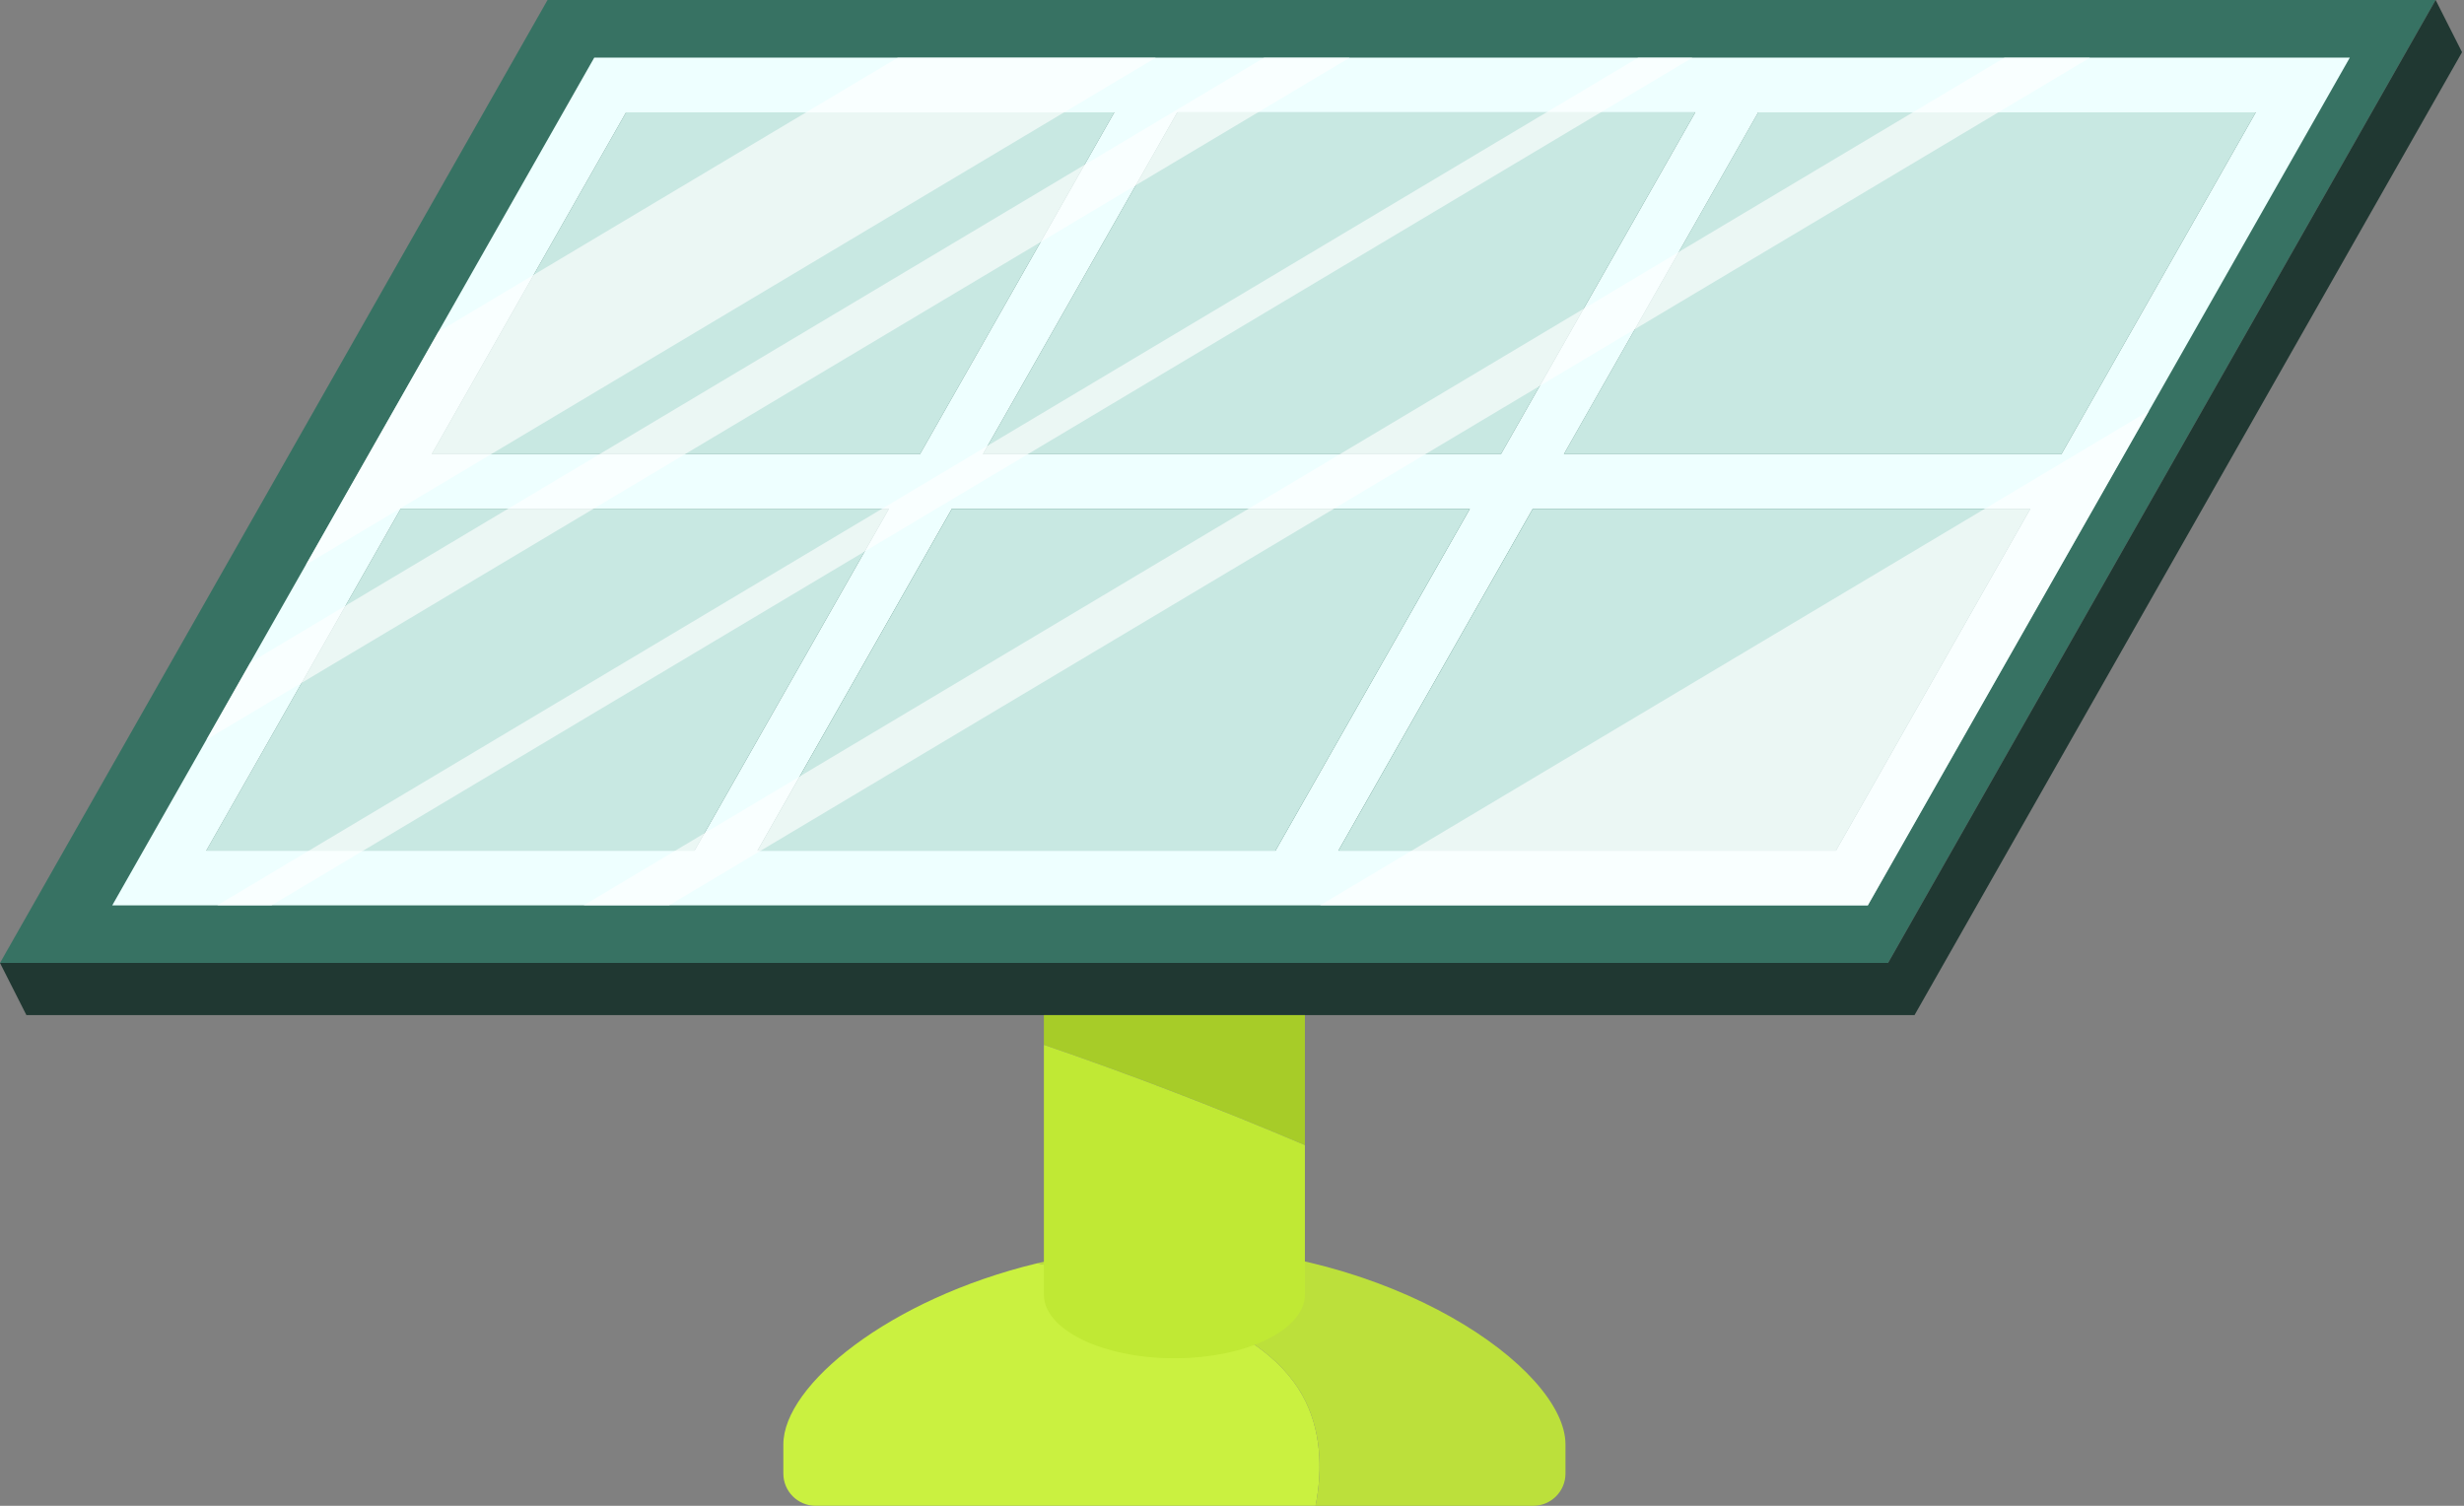
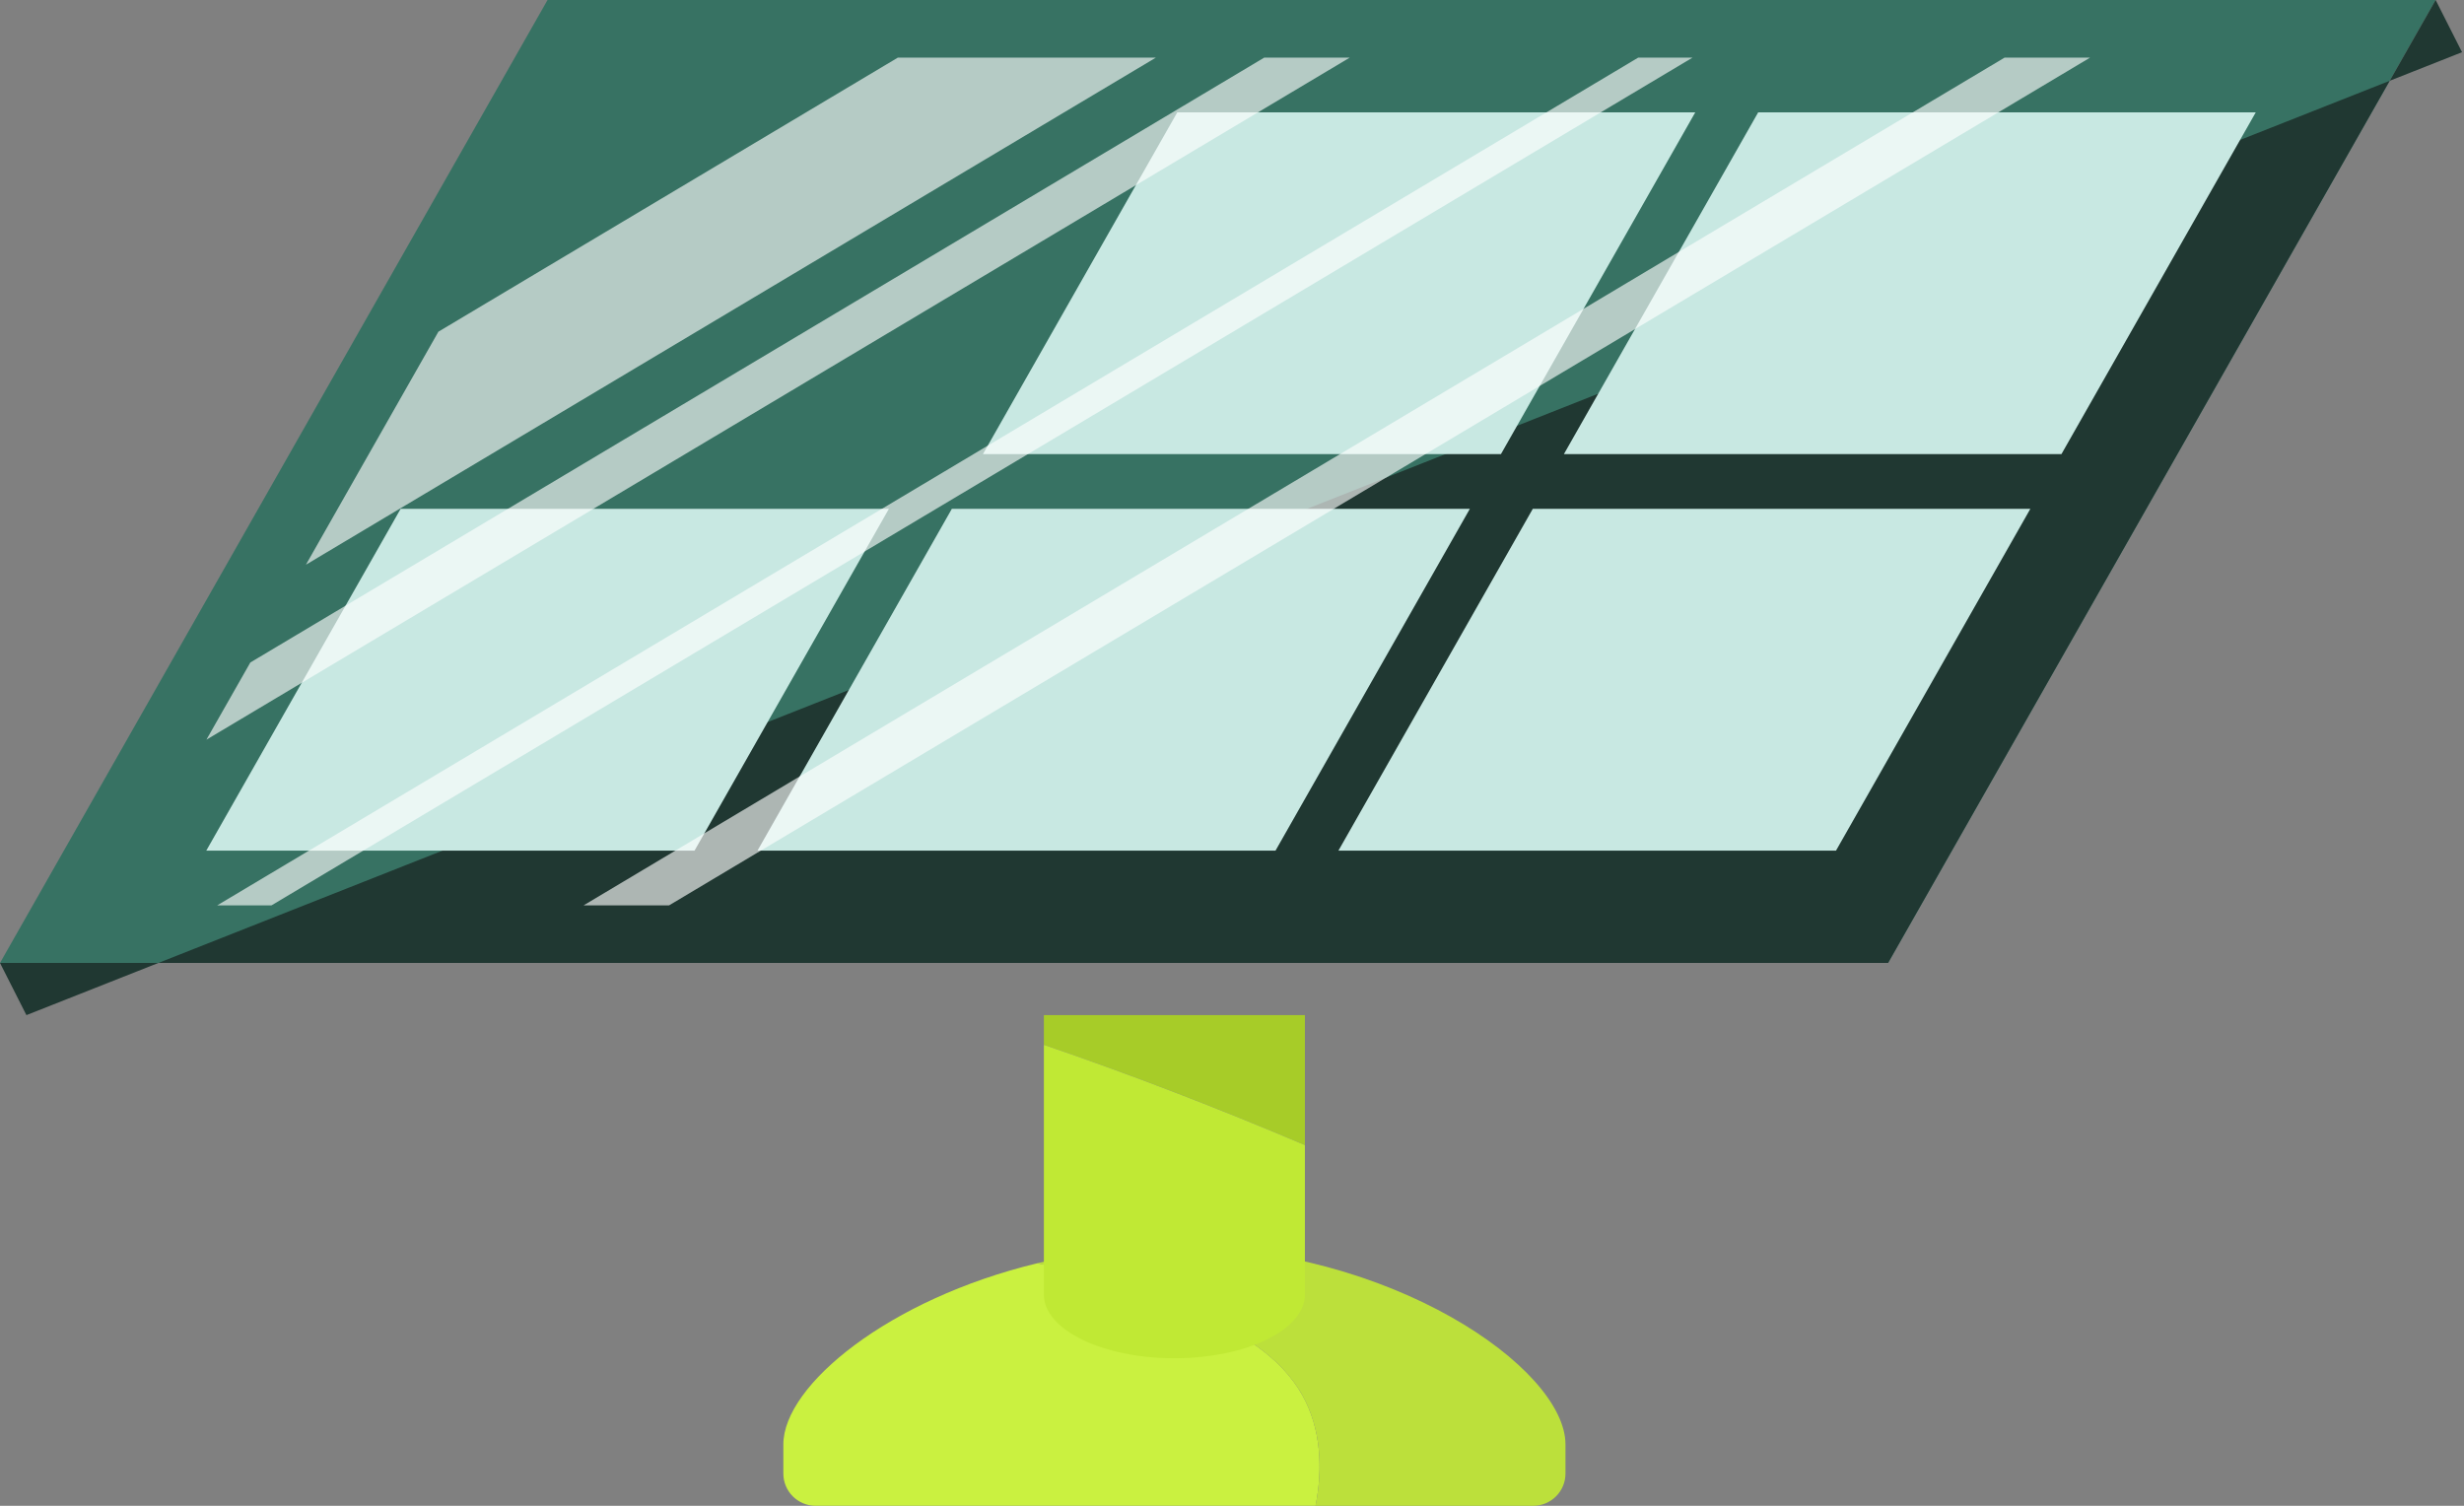
<svg xmlns="http://www.w3.org/2000/svg" width="144" height="88" viewBox="0 0 144 88" fill="none">
  <rect x="0" y="0" width="144" height="88" fill="#808080" stroke="none" />
  <path d="M76.126 81.563C74.822 79.217 72.337 77.795 69.881 76.713C66.916 75.407 63.8 74.464 60.623 73.826C51.958 75.913 45.78 80.953 45.78 84.413V86.116C45.78 87.155 46.623 87.999 47.663 87.999H76.882C77.317 85.823 77.199 83.492 76.126 81.563Z" fill="#CAF140" />
  <path d="M68.634 72.856C65.811 72.856 63.12 73.227 60.623 73.828C63.8 74.466 66.915 75.409 69.88 76.715C72.336 77.797 74.819 79.219 76.125 81.564C77.198 83.494 77.318 85.825 76.879 88H89.606C90.645 88 91.489 87.158 91.489 86.117V84.414C91.489 79.958 81.257 72.856 68.634 72.856Z" fill="#BCE03B" />
  <path d="M142.343 0H31.999L0 56.276H110.343L142.343 0Z" fill="#377263" />
-   <path d="M142.343 0L110.343 56.276H0L1.544 59.325H111.887L143.886 3.05L142.343 0Z" fill="#203832" />
-   <path d="M53.766 26.54L59.445 16.552L65.124 6.565H36.589L25.231 26.54H53.766Z" fill="#C8E8E2" />
+   <path d="M142.343 0L110.343 56.276H0L1.544 59.325L143.886 3.05L142.343 0Z" fill="#203832" />
  <path d="M23.413 29.738L12.055 49.712H40.59L46.269 39.724L51.948 29.738H23.413Z" fill="#C8E8E2" />
  <path d="M68.802 6.565L57.444 26.54H87.717L93.396 16.552L99.075 6.565H68.802Z" fill="#C8E8E2" />
  <path d="M102.752 6.565L91.396 26.54H120.473L131.831 6.565H102.752Z" fill="#C8E8E2" />
-   <path d="M137.327 3.368H104.572H100.894H70.62H66.942H34.729L20.777 27.904L6.56 52.91H38.773H42.451H72.724H76.403H109.159L124.153 26.54L137.327 3.368ZM74.542 49.712H44.269L55.627 29.738H85.9L74.542 49.712ZM40.591 49.712H12.056L23.413 29.738H51.949L46.27 39.726L40.591 49.712ZM65.124 6.565L59.445 16.553L53.766 26.54H25.231L36.589 6.565H65.124ZM93.397 16.552L87.718 26.539H57.444L68.802 6.564H99.076L93.397 16.552ZM91.396 26.54L102.754 6.565H131.832L120.474 26.54H91.396ZM83.898 39.724L89.577 29.736H118.655L107.297 49.711H78.219L83.898 39.724Z" fill="#EEFFFF" />
  <path d="M118.656 29.738H89.578L83.899 39.724L78.22 49.712H107.299L118.656 29.738Z" fill="#C8E8E2" />
  <path d="M55.627 29.738L44.269 49.712H74.543L85.9 29.738H55.627Z" fill="#C8E8E2" />
  <g opacity="0.63">
    <path d="M62.191 6.565L67.551 3.368H66.94H52.47L47.11 6.565L31.186 16.064L25.621 19.385L20.777 27.904L17.879 33.002L28.709 26.54L62.191 6.565Z" fill="white" />
-     <path d="M115.985 29.738L82.503 49.712L77.143 52.91H92.225H109.158L117.85 37.621L124.151 26.54L125.592 24.005L115.985 29.738Z" fill="white" />
    <path d="M34.678 29.738L40.038 26.54L60.813 14.146L66.378 10.825L73.52 6.565L78.88 3.368H73.882L63.379 9.634L35.041 26.54L29.681 29.738L20.195 35.397L14.63 38.717L12.063 43.228L17.629 39.908L34.678 29.738Z" fill="white" />
    <path d="M60.071 26.54L93.553 6.565L98.913 3.368H95.738L90.379 6.565L57.725 26.045L51.537 29.738L18.055 49.712L12.695 52.91H15.868L21.228 49.712L50.531 32.23L60.071 26.54Z" fill="white" />
    <path d="M83.306 26.54L89.981 22.557L95.547 19.236L116.788 6.565L122.146 3.368H117.15L111.79 6.565L98.112 14.724L92.548 18.045L78.309 26.54L72.949 29.738L46.732 45.378L41.167 48.697L39.467 49.712L34.107 52.91H38.772H39.104L44.463 49.712L77.946 29.738L83.306 26.54Z" fill="white" />
  </g>
  <path d="M76.26 59.325H61.006V61.062C66.163 62.821 71.246 64.788 76.26 66.919V59.325Z" fill="#A7CC28" />
  <path d="M61.006 61.062V75.654C61.006 77.712 64.42 79.378 68.633 79.378C72.846 79.378 76.26 77.71 76.26 75.654V66.919C71.245 64.79 66.162 62.822 61.006 61.062Z" fill="#C0E934" />
</svg>